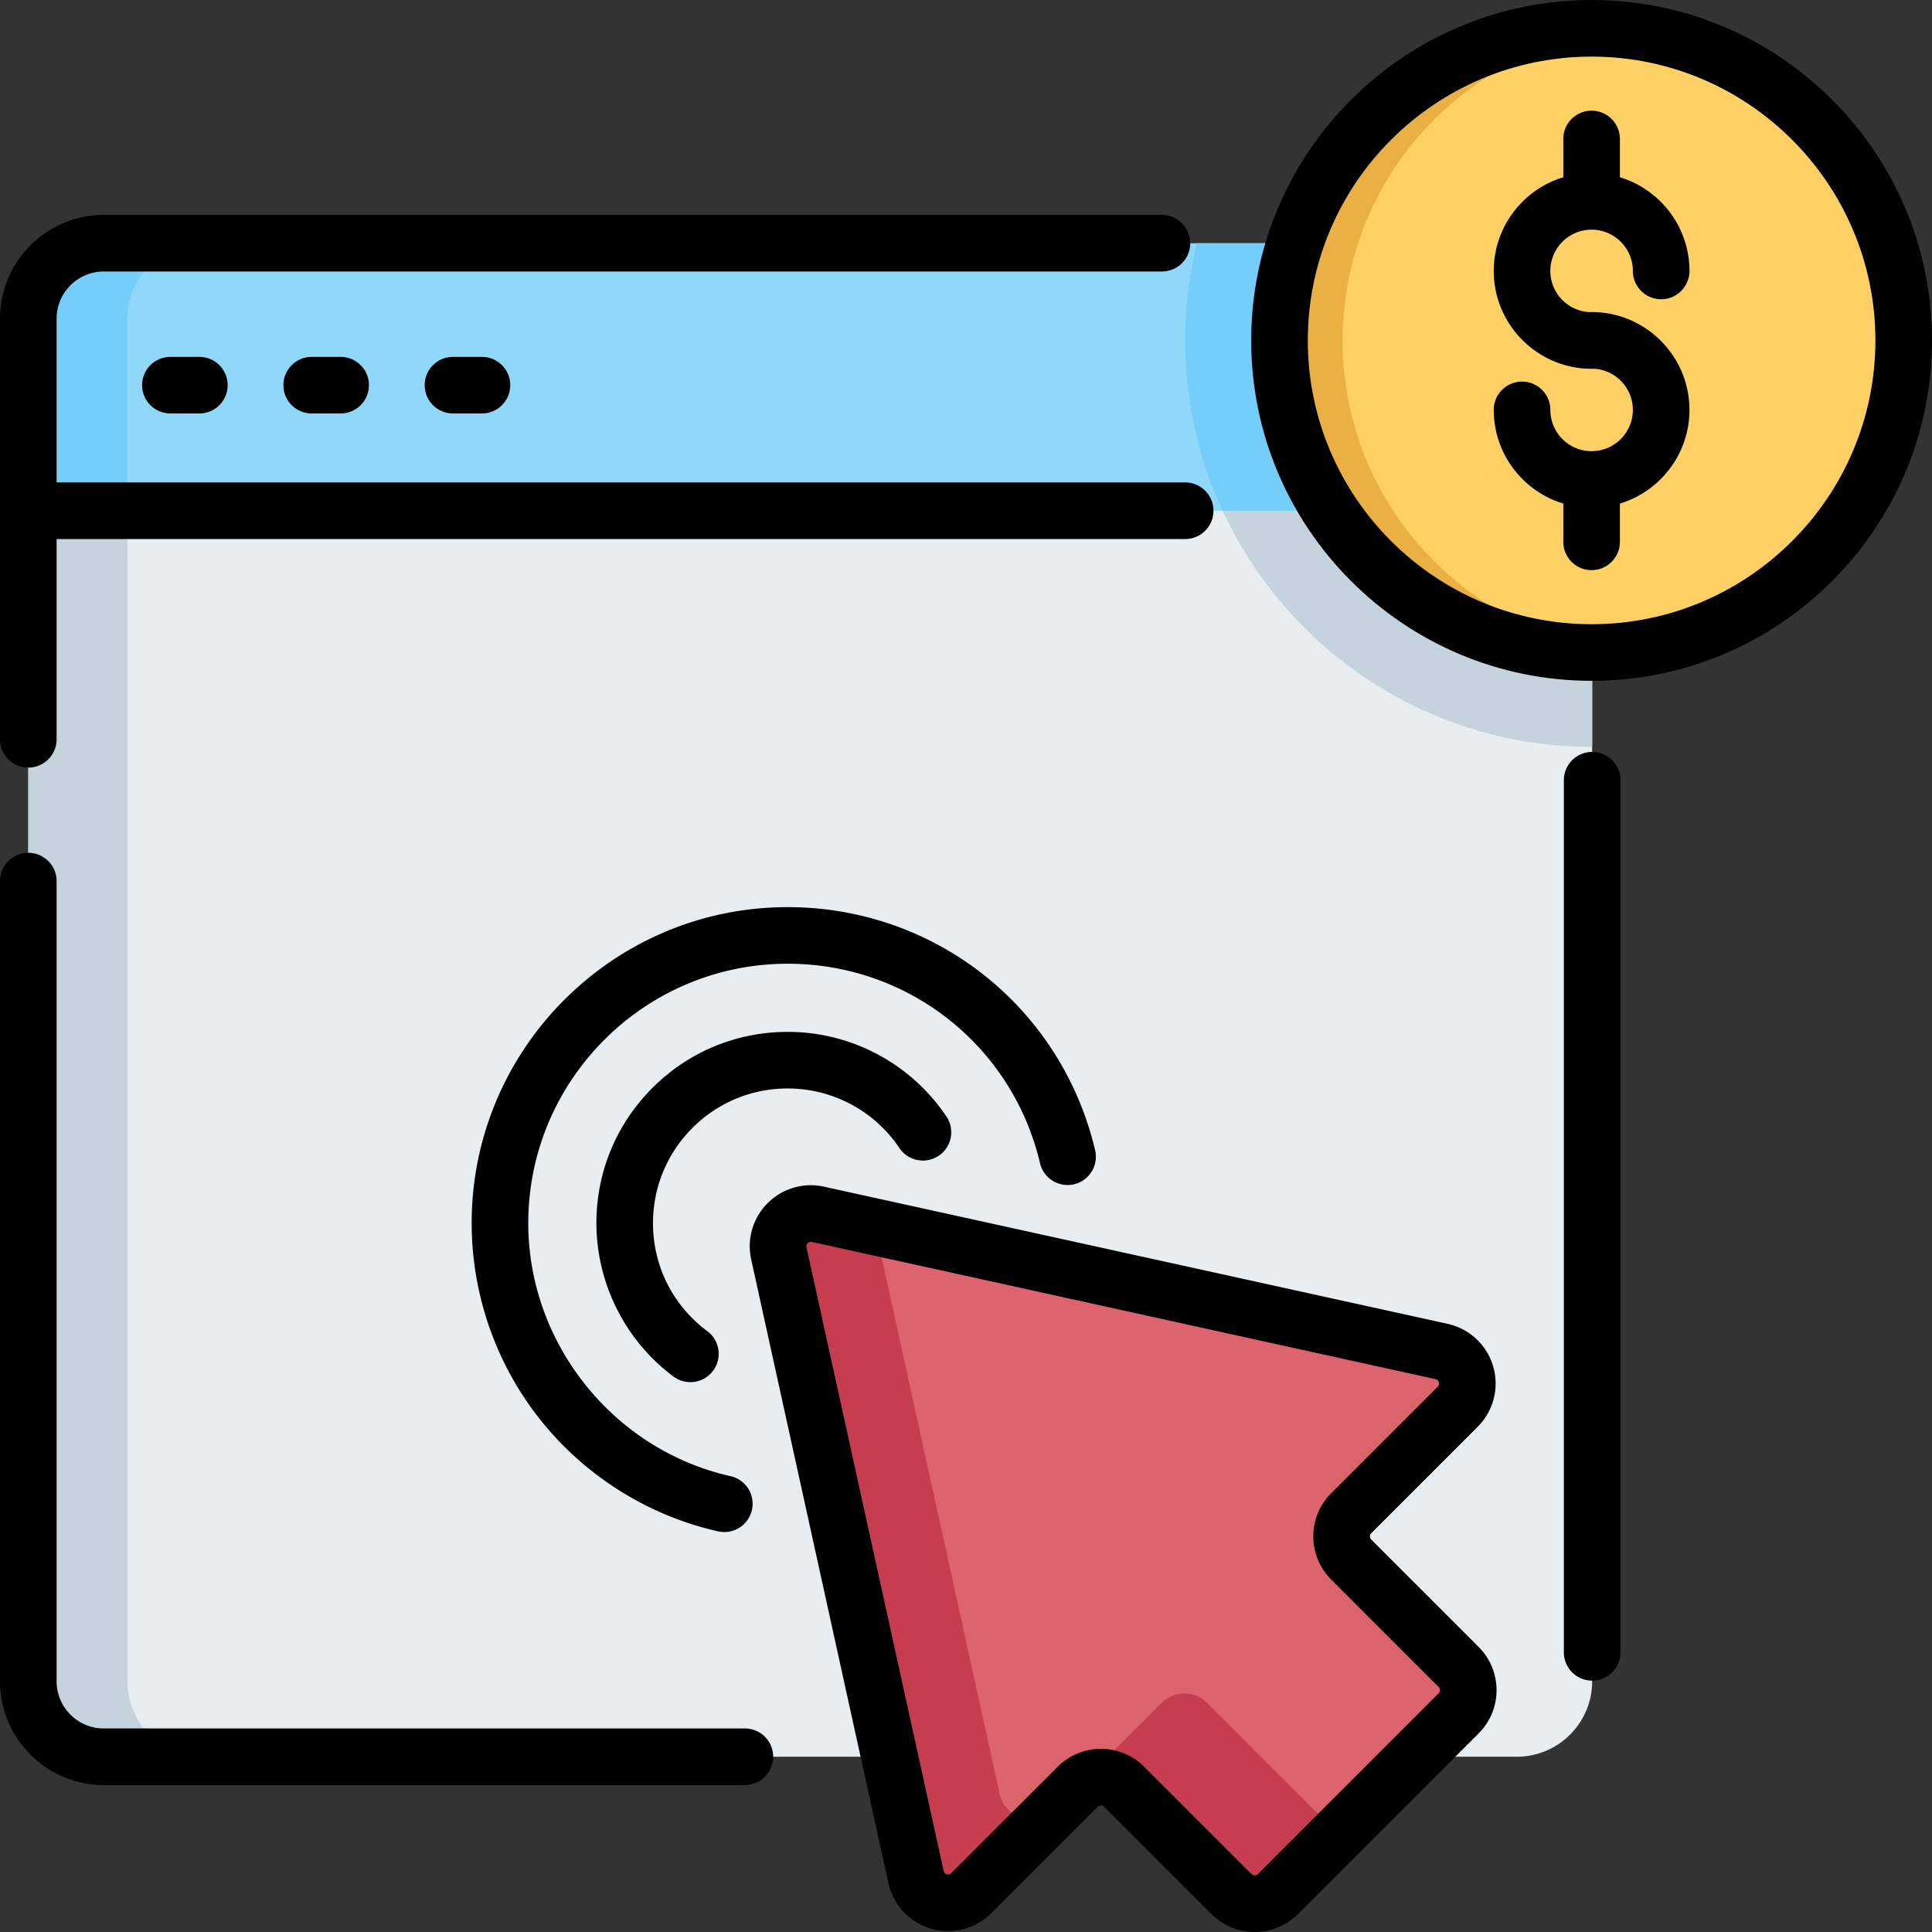
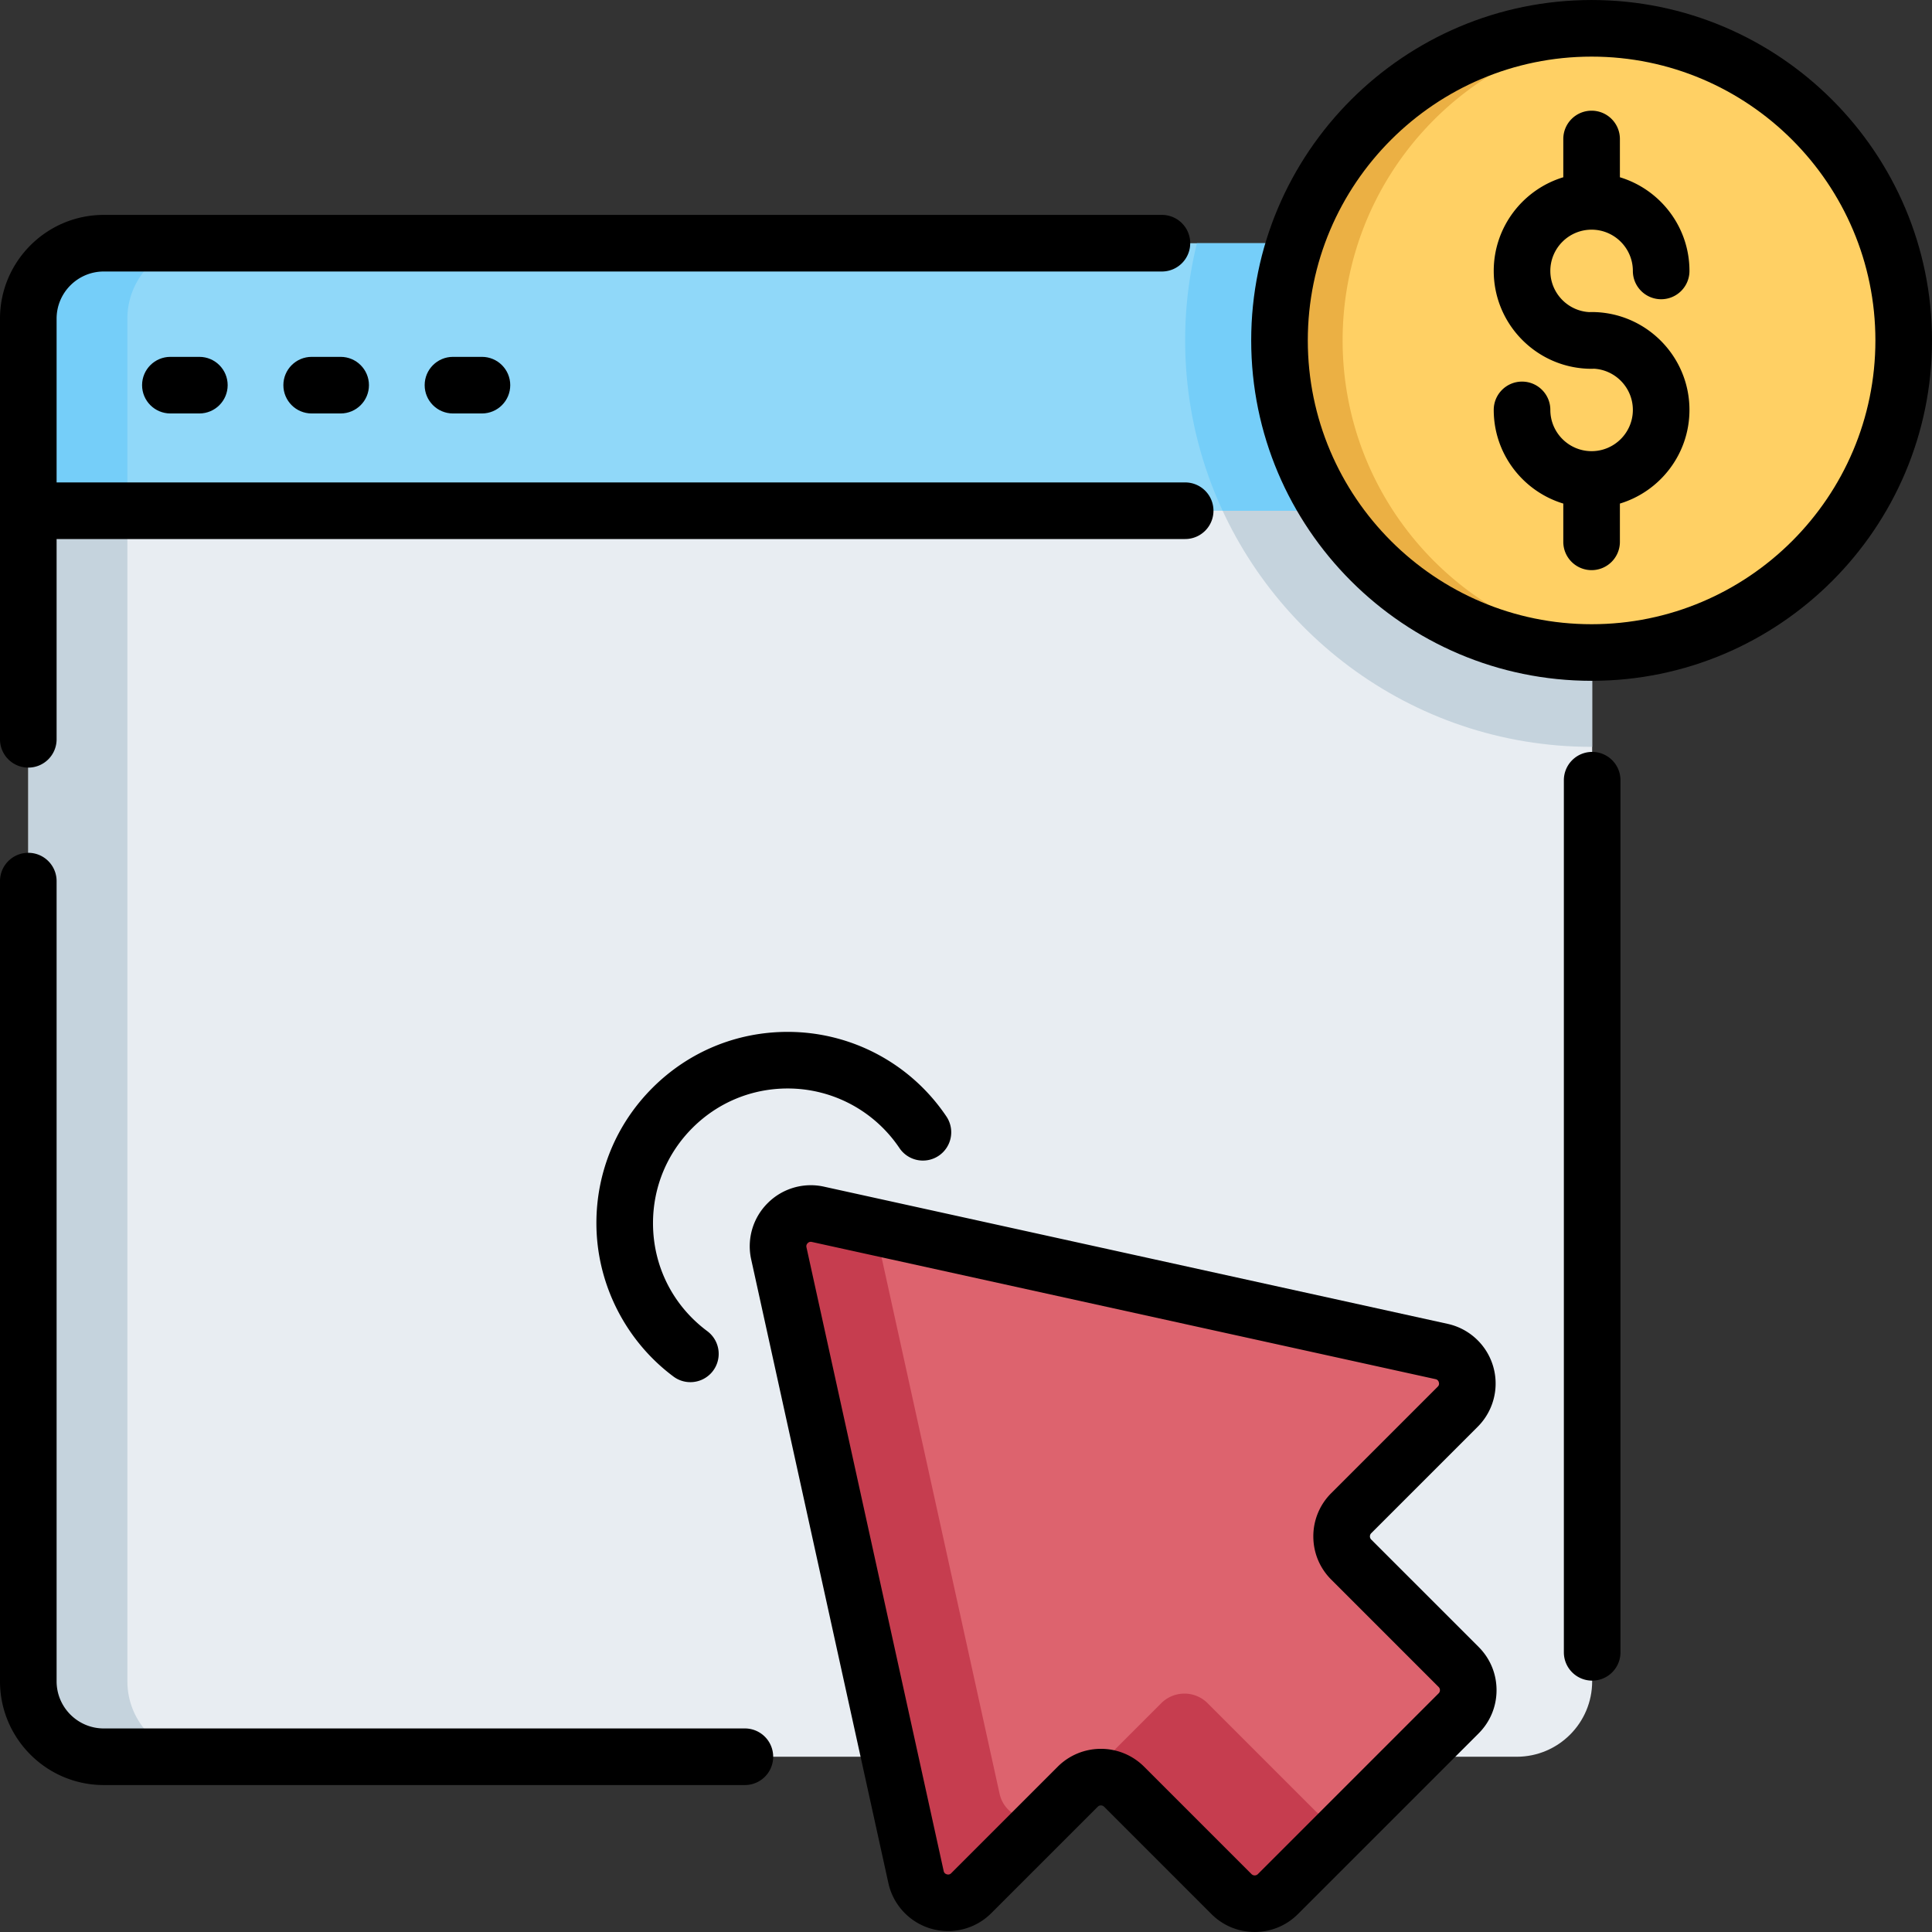
<svg xmlns="http://www.w3.org/2000/svg" width="512" height="512" style="enable-background:new 0 0 512 512" xml:space="preserve">
  <rect width="100%" height="100%" fill="#333333" stroke="none" />
  <g>
    <path d="M401.94 465.556H27.5c-11.046 0-20-8.954-20-20V122.81h414.44v322.746c0 11.046-8.955 20-20 20z" fill="#e8edf2" data-original="#e8edf2" />
    <path d="m421.79 197.924.15-.002V122.81H319.126c13.845 43.507 54.63 75.114 102.664 75.114zM33.757 445.556V122.811H7.5v322.746c0 11.046 8.954 20 20 20h26.257c-11.046-.001-20-8.955-20-20.001z" fill="#c5d3dd" data-original="#c5d3dd" />
    <path d="M401.94 64.451H27.5c-11.046 0-20 8.954-20 20v50.897h414.44V84.451c0-11.046-8.955-20-20-20z" fill="#90d8f9" data-original="#90d8f9" />
    <path d="M401.94 64.451h-84.738a107.547 107.547 0 0 0-3.122 25.763c0 16.108 3.561 31.398 9.926 45.134h97.934V84.451c0-11.046-8.955-20-20-20zM53.757 64.451H27.5c-11.046 0-20 8.954-20 20v50.896h26.257V84.451c0-11.046 8.954-20 20-20z" fill="#75cef9" data-original="#75cef9" />
    <circle cx="421.79" cy="90.214" fill="#ffd064" r="82.71" data-original="#ffd064" />
    <path d="M355.809 90.214c0-42.856 32.595-78.098 74.346-82.291a83.768 83.768 0 0 0-8.365-.419c-45.679 0-82.71 37.03-82.71 82.71s37.031 82.71 82.71 82.71c2.824 0 5.614-.143 8.365-.419-41.752-4.193-74.346-39.435-74.346-82.291z" fill="#ebb044" data-original="#ebb044" />
    <path d="m382.027 358.16-165.271-36.358c-6.199-1.364-11.722 4.159-10.358 10.358l36.358 165.271c1.476 6.708 9.781 9.136 14.637 4.279l28.213-28.214a8.693 8.693 0 0 1 12.294 0l28.46 28.46a8.693 8.693 0 0 0 12.294 0l47.898-47.898a8.693 8.693 0 0 0 0-12.294l-28.46-28.46a8.693 8.693 0 0 1 0-12.294l28.213-28.214c4.858-4.855 2.43-13.16-4.278-14.636z" fill="#dd636e" data-original="#dd636e" />
    <path d="m264.885 475.302-33.038-150.18-15.091-3.32c-6.199-1.364-11.722 4.159-10.358 10.358l36.358 165.271c1.476 6.708 9.781 9.136 14.637 4.279l22.13-22.13c-4.857 4.858-13.162 2.43-14.638-4.278zM348.49 479.828l-28.46-28.46a8.693 8.693 0 0 0-12.294 0l-22.13 22.13a8.693 8.693 0 0 1 12.294 0l28.46 28.46a8.693 8.693 0 0 0 12.294 0l22.13-22.13a8.693 8.693 0 0 1-12.294 0z" fill="#c63d4f" data-original="#c63d4f" />
    <g>
      <path d="M7.5 203.424a7.5 7.5 0 0 0 7.5-7.5v-53.076h299.08c4.142 0 7.5-3.357 7.5-7.5s-3.358-7.5-7.5-7.5H15V84.451c0-6.893 5.607-12.5 12.5-12.5h280.42c4.142 0 7.5-3.357 7.5-7.5s-3.358-7.5-7.5-7.5H27.5c-15.164 0-27.5 12.337-27.5 27.5v111.473a7.5 7.5 0 0 0 7.5 7.5zM197.4 458.056H27.5c-6.893 0-12.5-5.607-12.5-12.5V233.504c0-4.143-3.358-7.5-7.5-7.5s-7.5 3.357-7.5 7.5v212.053c0 15.163 12.336 27.5 27.5 27.5h169.9a7.5 7.5 0 0 0 0-15.001zM421.94 199.263a7.5 7.5 0 0 0-7.5 7.5v231.12c0 4.143 3.358 7.5 7.5 7.5s7.5-3.357 7.5-7.5v-231.12a7.5 7.5 0 0 0-7.5-7.5z" data-original="#000000" />
      <path d="M45.153 94.572c-4.142 0-7.5 3.357-7.5 7.5s3.358 7.5 7.5 7.5h7.68c4.142 0 7.5-3.357 7.5-7.5s-3.358-7.5-7.5-7.5zM82.596 94.572c-4.142 0-7.5 3.357-7.5 7.5s3.358 7.5 7.5 7.5h7.68c4.142 0 7.5-3.357 7.5-7.5s-3.358-7.5-7.5-7.5zM120.04 94.572c-4.142 0-7.5 3.357-7.5 7.5s3.358 7.5 7.5 7.5h7.68c4.142 0 7.5-3.357 7.5-7.5s-3.358-7.5-7.5-7.5zM421.79.004c-49.742 0-90.21 40.468-90.21 90.21s40.468 90.21 90.21 90.21S512 139.956 512 90.214 471.531.004 421.79.004zm0 165.42c-41.471 0-75.21-33.739-75.21-75.21s33.739-75.21 75.21-75.21S497 48.743 497 90.214s-33.74 75.21-75.21 75.21z" data-original="#000000" />
      <path d="M421.79 60.866c6.029 0 10.934 4.905 10.934 10.934 0 4.143 3.358 7.5 7.5 7.5s7.5-3.357 7.5-7.5c0-11.693-7.78-21.599-18.434-24.824V36.835c0-4.143-3.358-7.5-7.5-7.5s-7.5 3.357-7.5 7.5v10.141c-10.654 3.225-18.434 13.131-18.434 24.823 0 14.3 11.634 25.934 25.934 25.934.199 0 .396-.008.591-.023 5.755.309 10.343 5.088 10.343 10.918 0 6.028-4.905 10.934-10.934 10.934s-10.934-4.905-10.934-10.934c0-4.143-3.358-7.5-7.5-7.5s-7.5 3.357-7.5 7.5c0 11.692 7.78 21.598 18.434 24.823v10.141c0 4.143 3.358 7.5 7.5 7.5s7.5-3.357 7.5-7.5v-10.141c10.654-3.225 18.434-13.131 18.434-24.824 0-14.3-11.634-25.934-25.934-25.934-.199 0-.396.008-.591.023-5.755-.309-10.342-5.088-10.342-10.918-.001-6.027 4.904-10.932 10.933-10.932zM208.741 288.458c11.893 0 22.967 5.904 29.623 15.793a7.497 7.497 0 0 0 10.41 2.034 7.5 7.5 0 0 0 2.034-10.409c-9.448-14.037-25.174-22.418-42.067-22.418-13.54 0-26.268 5.272-35.842 14.847-9.574 9.573-14.847 22.303-14.846 35.842 0 15.926 7.635 31.123 20.424 40.653a7.458 7.458 0 0 0 4.476 1.486 7.5 7.5 0 0 0 4.488-13.514c-9.143-6.813-14.387-17.247-14.387-28.626 0-9.533 3.712-18.495 10.453-25.235 6.739-6.741 15.701-10.453 25.234-10.453z" data-original="#000000" />
-       <path d="M275.621 308.266a7.5 7.5 0 0 0 14.598-3.451c-8.965-37.927-42.47-64.415-81.478-64.415-46.177 0-83.745 37.568-83.745 83.746 0 19.125 6.619 37.826 18.636 52.659 11.837 14.609 28.409 24.916 46.662 29.021a7.567 7.567 0 0 0 1.653.185 7.5 7.5 0 0 0 1.64-14.819c-31.052-6.984-53.59-35.181-53.59-67.046 0-37.906 30.839-68.746 68.745-68.746 32.019 0 59.521 21.739 66.879 52.866z" data-original="#000000" />
      <path d="M363.396 408.002a1.168 1.168 0 0 1-.349-.843c0-.226.061-.556.35-.844l28.213-28.214a16.191 16.191 0 0 0-7.971-27.266l-165.271-36.357a16.13 16.13 0 0 0-14.929 4.366 16.12 16.12 0 0 0-4.364 14.929l36.357 165.271a16.187 16.187 0 0 0 11.271 12.063 16.185 16.185 0 0 0 15.994-4.092l28.213-28.214a1.196 1.196 0 0 1 1.688 0l28.46 28.46c3.157 3.156 7.303 4.734 11.45 4.734s8.293-1.578 11.45-4.734l47.899-47.899c3.058-3.059 4.743-7.125 4.743-11.45s-1.685-8.392-4.743-11.45zm17.854 40.754-47.898 47.898a1.194 1.194 0 0 1-1.688 0l-28.46-28.46a16.144 16.144 0 0 0-11.45-4.734 16.148 16.148 0 0 0-11.451 4.734l-28.213 28.214c-.124.123-.499.501-1.179.302-.679-.198-.793-.718-.831-.889L213.723 330.55c-.093-.424.015-.794.322-1.101s.676-.415 1.1-.321l165.271 36.357c.171.037.691.151.889.83s-.178 1.056-.302 1.179l-28.213 28.214a16.088 16.088 0 0 0-4.744 11.451c0 4.325 1.685 8.392 4.743 11.45l28.46 28.46c.289.288.349.617.349.843s-.06.556-.348.844z" data-original="#000000" />
    </g>
  </g>
</svg>